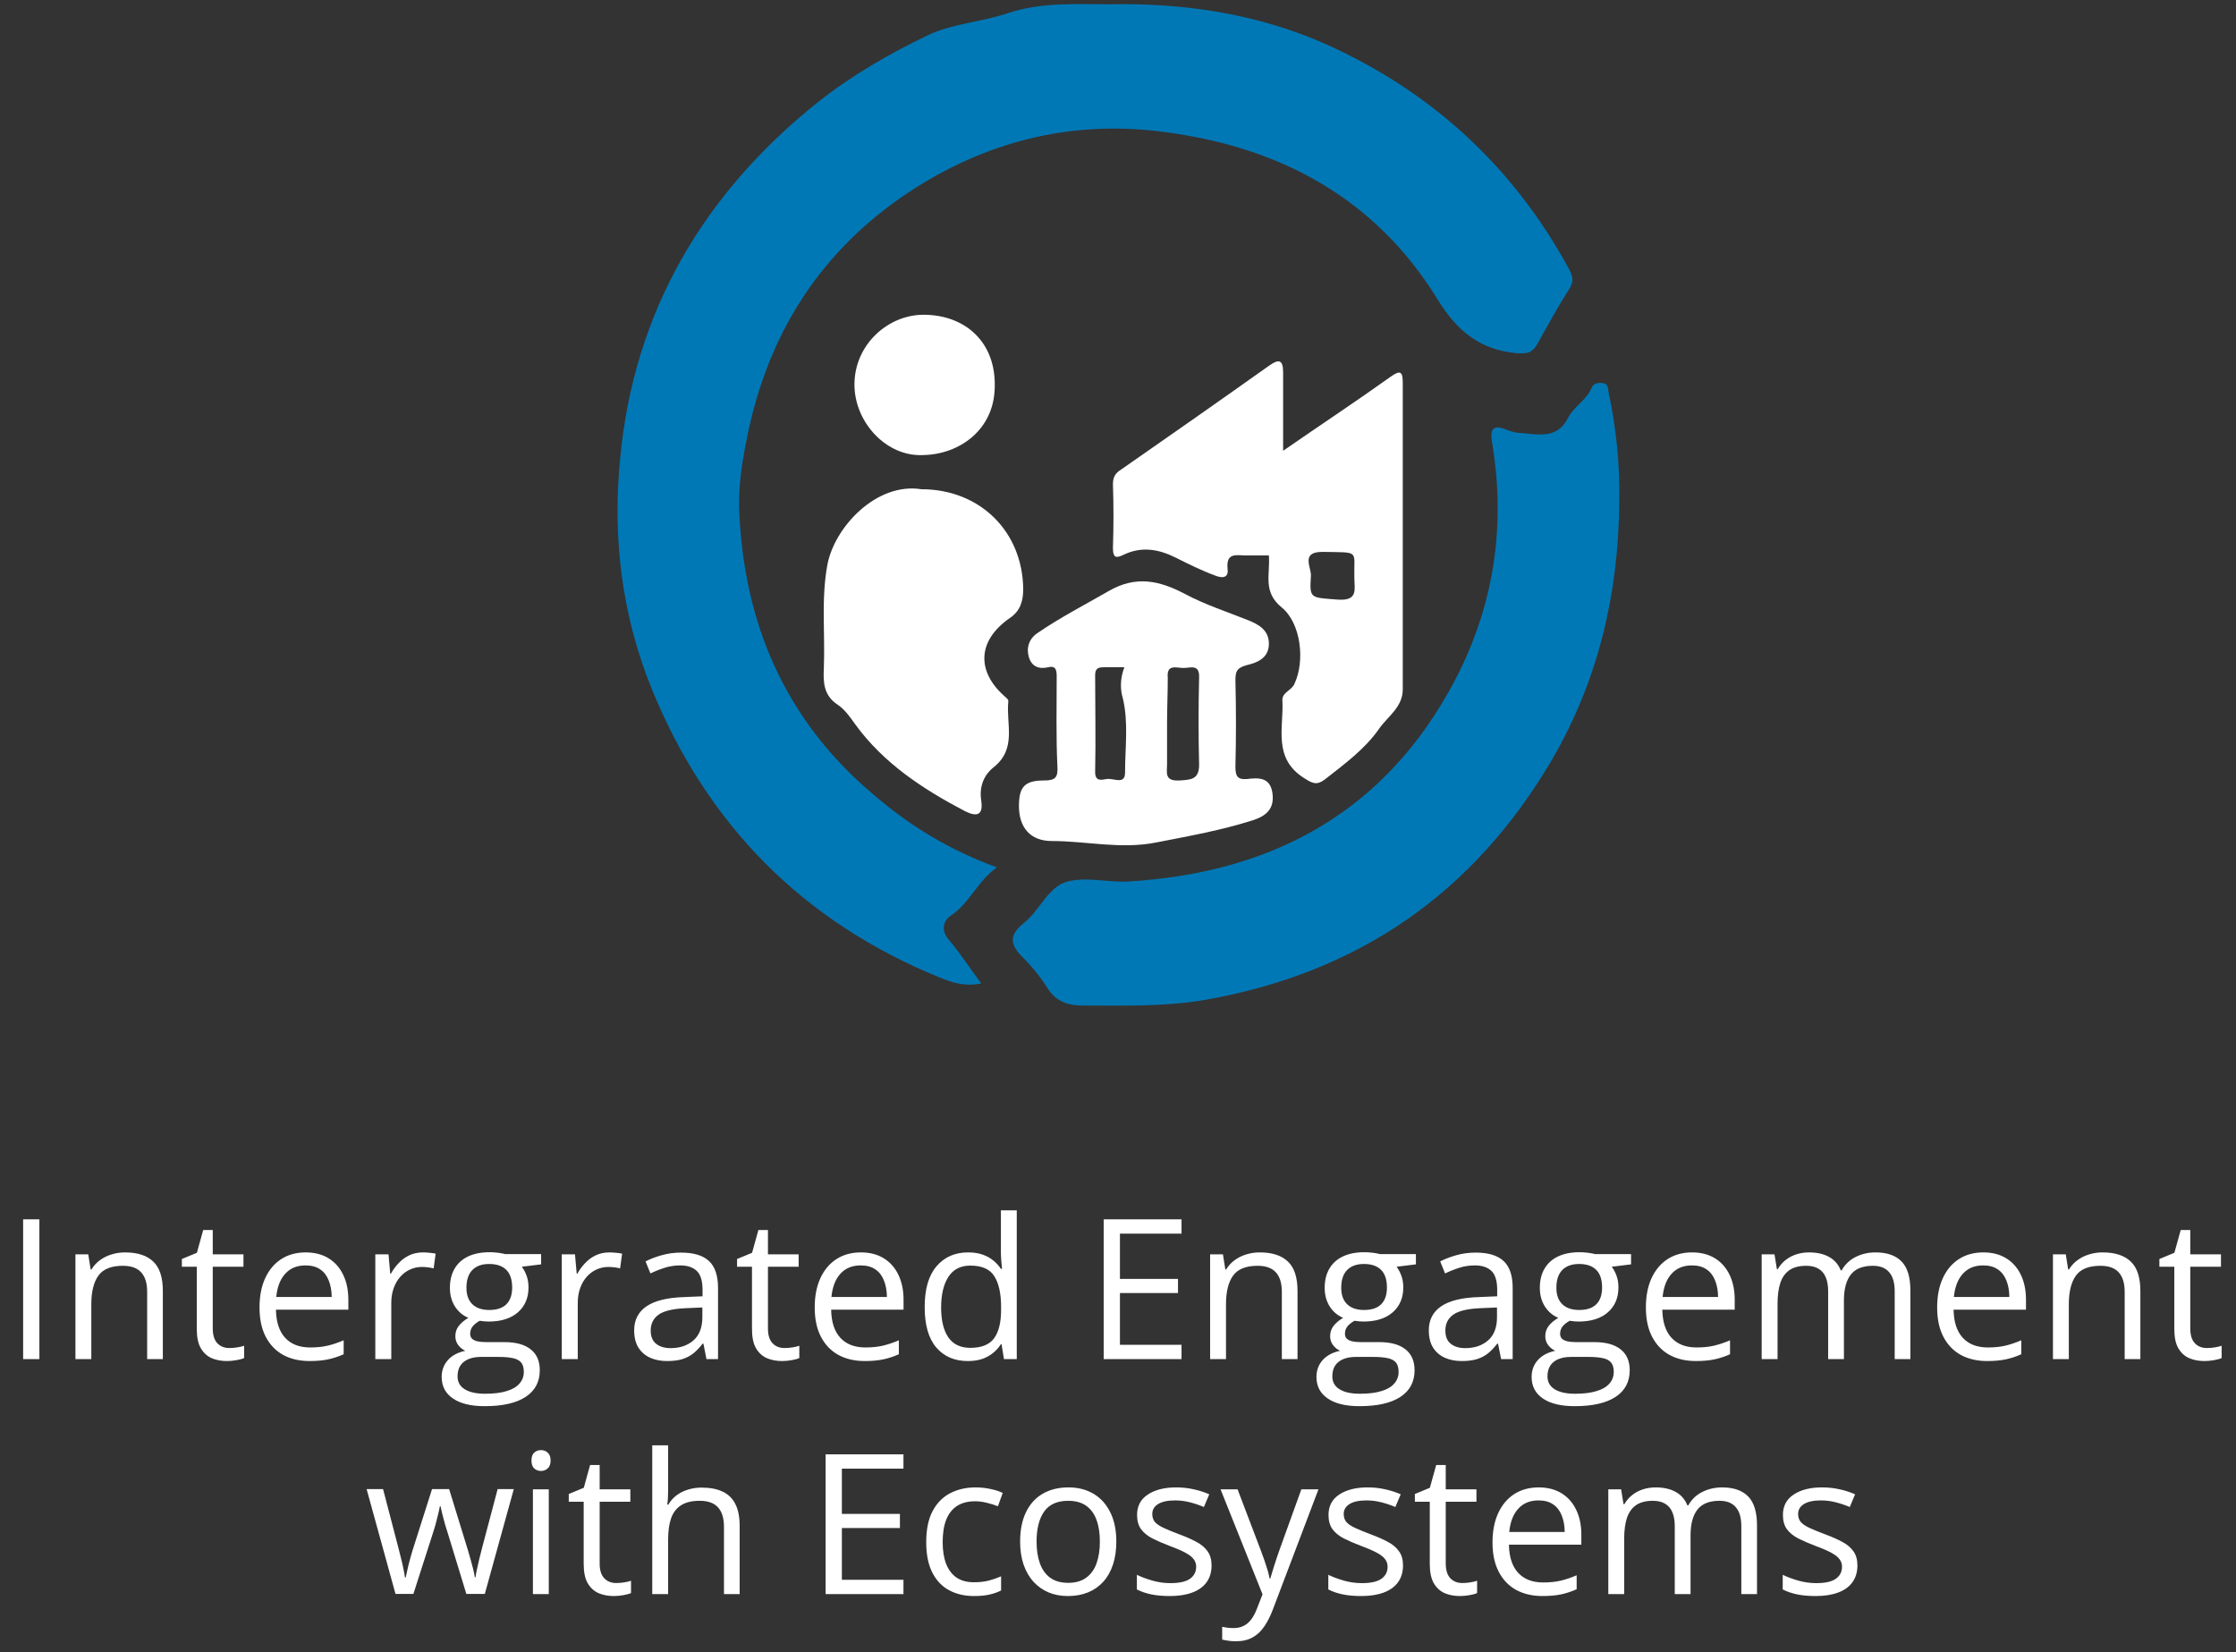
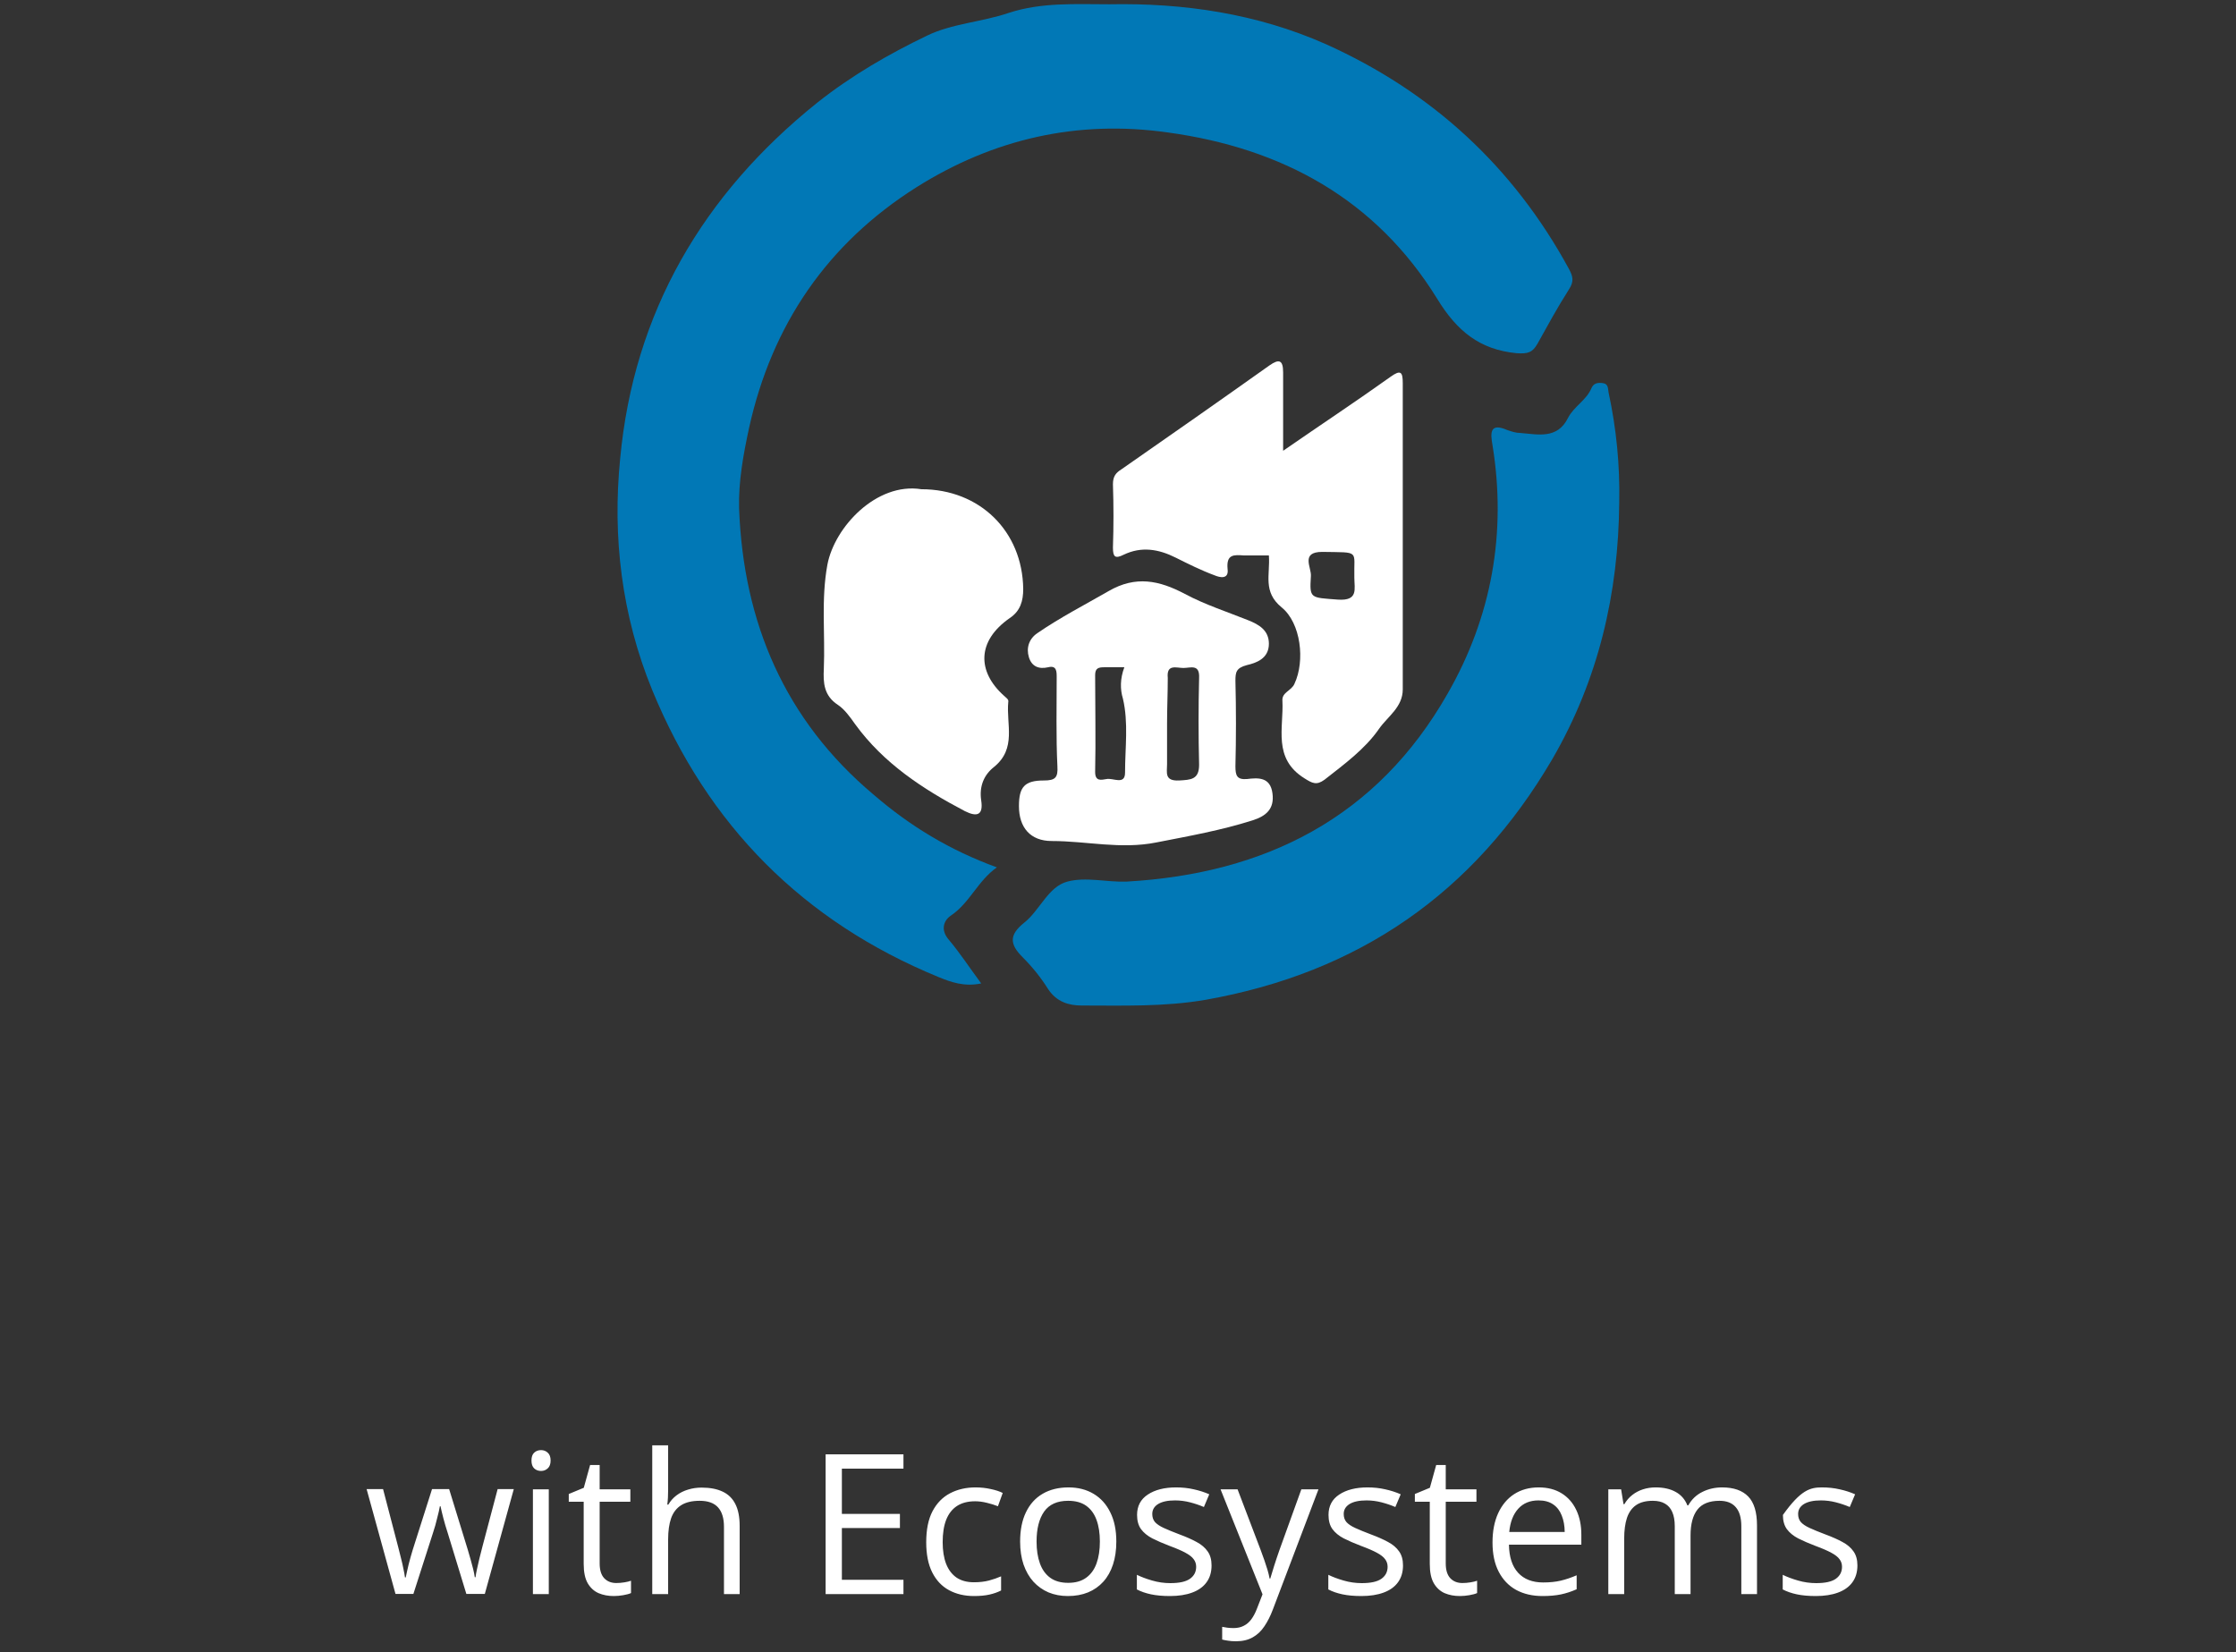
<svg xmlns="http://www.w3.org/2000/svg" width="314" height="232" viewBox="0 0 314 232" fill="none">
  <rect x="0" y="0" width="314" height="232" fill="#333333" stroke="none" />
-   <path d="M3.248 190.856V171.223H5.531V190.856H3.248ZM17.563 175.87C19.309 175.87 20.629 176.299 21.524 177.159C22.42 178.009 22.867 179.379 22.867 181.268V190.856H20.665V181.416C20.665 180.189 20.383 179.272 19.819 178.663C19.264 178.054 18.409 177.75 17.254 177.75C15.625 177.75 14.479 178.211 13.816 179.133C13.154 180.055 12.823 181.393 12.823 183.148V190.856H10.594V176.138H12.393L12.729 178.26H12.85C13.163 177.741 13.561 177.307 14.045 176.957C14.528 176.599 15.07 176.331 15.67 176.152C16.269 175.964 16.901 175.87 17.563 175.87ZM32.214 189.298C32.581 189.298 32.957 189.267 33.342 189.204C33.727 189.142 34.04 189.065 34.282 188.976V190.708C34.022 190.825 33.659 190.923 33.194 191.004C32.737 191.084 32.29 191.125 31.851 191.125C31.072 191.125 30.365 190.99 29.729 190.722C29.094 190.444 28.583 189.979 28.198 189.325C27.822 188.672 27.634 187.767 27.634 186.613V177.884H25.54V176.796L27.648 175.923L28.534 172.727H29.877V176.138H34.188V177.884H29.877V186.545C29.877 187.467 30.087 188.157 30.508 188.613C30.938 189.07 31.506 189.298 32.214 189.298ZM42.929 175.87C44.183 175.87 45.257 176.147 46.152 176.702C47.047 177.257 47.732 178.036 48.207 179.039C48.681 180.033 48.919 181.196 48.919 182.53V183.913H38.753C38.78 185.641 39.21 186.957 40.042 187.861C40.875 188.766 42.048 189.218 43.561 189.218C44.492 189.218 45.315 189.133 46.032 188.963C46.748 188.792 47.491 188.542 48.261 188.211V190.171C47.517 190.502 46.779 190.744 46.045 190.896C45.32 191.048 44.46 191.125 43.467 191.125C42.052 191.125 40.817 190.838 39.76 190.265C38.713 189.683 37.898 188.833 37.316 187.714C36.734 186.595 36.444 185.225 36.444 183.605C36.444 182.02 36.708 180.65 37.236 179.495C37.773 178.332 38.525 177.436 39.492 176.81C40.468 176.183 41.614 175.87 42.929 175.87ZM42.903 177.696C41.712 177.696 40.763 178.085 40.056 178.864C39.349 179.643 38.928 180.731 38.794 182.127H46.582C46.573 181.25 46.434 180.48 46.166 179.818C45.906 179.146 45.508 178.627 44.971 178.26C44.434 177.884 43.744 177.696 42.903 177.696ZM59.393 175.87C59.688 175.87 59.997 175.888 60.319 175.923C60.642 175.95 60.928 175.991 61.179 176.044L60.897 178.112C60.655 178.05 60.386 178 60.091 177.965C59.796 177.929 59.518 177.911 59.258 177.911C58.668 177.911 58.108 178.032 57.58 178.273C57.061 178.506 56.604 178.846 56.21 179.294C55.816 179.733 55.508 180.265 55.284 180.892C55.06 181.51 54.948 182.199 54.948 182.96V190.856H52.705V176.138H54.559L54.8 178.851H54.894C55.199 178.305 55.566 177.808 55.995 177.36C56.425 176.904 56.922 176.541 57.486 176.273C58.059 176.004 58.694 175.87 59.393 175.87ZM68.068 197.463C66.134 197.463 64.643 197.1 63.596 196.375C62.548 195.659 62.025 194.652 62.025 193.354C62.025 192.432 62.316 191.644 62.898 190.99C63.489 190.337 64.303 189.903 65.342 189.688C64.957 189.509 64.626 189.24 64.348 188.882C64.079 188.524 63.945 188.112 63.945 187.647C63.945 187.109 64.093 186.639 64.388 186.237C64.693 185.825 65.154 185.431 65.771 185.055C65.001 184.742 64.375 184.213 63.891 183.47C63.417 182.718 63.18 181.845 63.18 180.852C63.18 179.795 63.399 178.896 63.838 178.153C64.276 177.401 64.912 176.828 65.745 176.434C66.577 176.04 67.584 175.843 68.766 175.843C69.025 175.843 69.285 175.856 69.545 175.883C69.813 175.901 70.069 175.932 70.31 175.977C70.552 176.013 70.762 176.058 70.941 176.111H75.99V177.548L73.278 177.884C73.546 178.233 73.77 178.654 73.949 179.146C74.128 179.639 74.218 180.185 74.218 180.785C74.218 182.253 73.721 183.421 72.727 184.289C71.734 185.149 70.368 185.579 68.632 185.579C68.22 185.579 67.799 185.543 67.369 185.471C66.931 185.713 66.595 185.981 66.362 186.277C66.138 186.572 66.026 186.912 66.026 187.297C66.026 187.584 66.112 187.812 66.282 187.982C66.461 188.152 66.716 188.278 67.047 188.358C67.378 188.43 67.777 188.466 68.242 188.466H70.834C72.436 188.466 73.663 188.801 74.513 189.473C75.373 190.144 75.802 191.125 75.802 192.414C75.802 194.043 75.14 195.292 73.815 196.16C72.49 197.029 70.574 197.463 68.068 197.463ZM68.135 195.717C69.352 195.717 70.359 195.592 71.156 195.341C71.962 195.099 72.562 194.746 72.956 194.28C73.359 193.824 73.56 193.278 73.56 192.642C73.56 192.051 73.426 191.603 73.157 191.299C72.888 191.004 72.495 190.807 71.975 190.708C71.456 190.601 70.82 190.547 70.069 190.547H67.517C66.855 190.547 66.277 190.65 65.785 190.856C65.292 191.062 64.912 191.366 64.643 191.769C64.384 192.172 64.254 192.673 64.254 193.273C64.254 194.07 64.59 194.674 65.261 195.086C65.933 195.507 66.89 195.717 68.135 195.717ZM68.712 183.954C69.778 183.954 70.579 183.685 71.116 183.148C71.653 182.611 71.922 181.828 71.922 180.798C71.922 179.697 71.649 178.873 71.103 178.327C70.556 177.772 69.751 177.495 68.685 177.495C67.665 177.495 66.877 177.781 66.322 178.354C65.776 178.918 65.503 179.746 65.503 180.838C65.503 181.841 65.78 182.611 66.335 183.148C66.89 183.685 67.683 183.954 68.712 183.954ZM85.578 175.87C85.874 175.87 86.183 175.888 86.505 175.923C86.827 175.95 87.114 175.991 87.364 176.044L87.082 178.112C86.841 178.05 86.572 178 86.277 177.965C85.981 177.929 85.704 177.911 85.444 177.911C84.853 177.911 84.294 178.032 83.766 178.273C83.246 178.506 82.79 178.846 82.396 179.294C82.002 179.733 81.693 180.265 81.469 180.892C81.246 181.51 81.134 182.199 81.134 182.96V190.856H78.891V176.138H80.744L80.986 178.851H81.08C81.384 178.305 81.751 177.808 82.181 177.36C82.611 176.904 83.108 176.541 83.672 176.273C84.245 176.004 84.88 175.87 85.578 175.87ZM95.65 175.897C97.404 175.897 98.707 176.29 99.558 177.078C100.408 177.866 100.833 179.124 100.833 180.852V190.856H99.208L98.779 188.681H98.671C98.259 189.218 97.83 189.67 97.382 190.037C96.934 190.395 96.415 190.668 95.824 190.856C95.243 191.035 94.526 191.125 93.676 191.125C92.781 191.125 91.984 190.968 91.286 190.655C90.596 190.341 90.05 189.867 89.647 189.231C89.253 188.595 89.056 187.79 89.056 186.814C89.056 185.346 89.638 184.218 90.802 183.43C91.966 182.642 93.739 182.212 96.12 182.141L98.658 182.033V181.134C98.658 179.862 98.385 178.972 97.839 178.461C97.293 177.951 96.523 177.696 95.529 177.696C94.759 177.696 94.025 177.808 93.327 178.032C92.628 178.256 91.966 178.52 91.339 178.824L90.654 177.132C91.317 176.792 92.078 176.501 92.937 176.259C93.797 176.017 94.701 175.897 95.65 175.897ZM98.631 183.605L96.388 183.699C94.553 183.77 93.26 184.07 92.507 184.598C91.755 185.126 91.379 185.874 91.379 186.841C91.379 187.682 91.635 188.305 92.145 188.707C92.655 189.11 93.331 189.312 94.173 189.312C95.48 189.312 96.549 188.949 97.382 188.224C98.215 187.499 98.631 186.411 98.631 184.961V183.605ZM110.179 189.298C110.547 189.298 110.923 189.267 111.307 189.204C111.692 189.142 112.006 189.065 112.247 188.976V190.708C111.988 190.825 111.625 190.923 111.16 191.004C110.703 191.084 110.256 191.125 109.817 191.125C109.038 191.125 108.331 190.99 107.695 190.722C107.06 190.444 106.549 189.979 106.164 189.325C105.788 188.672 105.6 187.767 105.6 186.613V177.884H103.506V176.796L105.614 175.923L106.5 172.727H107.843V176.138H112.153V177.884H107.843V186.545C107.843 187.467 108.053 188.157 108.474 188.613C108.904 189.07 109.472 189.298 110.179 189.298ZM120.895 175.87C122.149 175.87 123.223 176.147 124.118 176.702C125.014 177.257 125.698 178.036 126.173 179.039C126.647 180.033 126.885 181.196 126.885 182.53V183.913H116.719C116.746 185.641 117.176 186.957 118.008 187.861C118.841 188.766 120.014 189.218 121.527 189.218C122.458 189.218 123.281 189.133 123.997 188.963C124.714 188.792 125.457 188.542 126.227 188.211V190.171C125.484 190.502 124.745 190.744 124.011 190.896C123.286 191.048 122.426 191.125 121.433 191.125C120.018 191.125 118.783 190.838 117.726 190.265C116.679 189.683 115.864 188.833 115.282 187.714C114.7 186.595 114.409 185.225 114.409 183.605C114.409 182.02 114.674 180.65 115.202 179.495C115.739 178.332 116.491 177.436 117.458 176.81C118.434 176.183 119.579 175.87 120.895 175.87ZM120.869 177.696C119.678 177.696 118.729 178.085 118.022 178.864C117.314 179.643 116.894 180.731 116.759 182.127H124.548C124.539 181.25 124.4 180.48 124.132 179.818C123.872 179.146 123.474 178.627 122.937 178.26C122.399 177.884 121.71 177.696 120.869 177.696ZM135.909 191.125C134.046 191.125 132.569 190.489 131.477 189.218C130.394 187.946 129.852 186.058 129.852 183.551C129.852 181.017 130.407 179.106 131.517 177.817C132.627 176.519 134.105 175.87 135.949 175.87C136.728 175.87 137.408 175.973 137.99 176.179C138.572 176.384 139.073 176.662 139.494 177.011C139.915 177.351 140.268 177.741 140.555 178.179H140.716C140.68 177.902 140.644 177.521 140.608 177.038C140.573 176.555 140.555 176.161 140.555 175.856V169.961H142.784V190.856H140.984L140.649 188.761H140.555C140.277 189.2 139.924 189.598 139.494 189.956C139.073 190.314 138.567 190.601 137.976 190.816C137.395 191.022 136.705 191.125 135.909 191.125ZM136.258 189.271C137.833 189.271 138.948 188.824 139.601 187.929C140.255 187.033 140.582 185.704 140.582 183.94V183.537C140.582 181.666 140.268 180.23 139.642 179.227C139.024 178.224 137.896 177.723 136.258 177.723C134.888 177.723 133.863 178.251 133.183 179.307C132.502 180.355 132.162 181.787 132.162 183.605C132.162 185.413 132.498 186.809 133.169 187.794C133.849 188.779 134.879 189.271 136.258 189.271ZM165.921 190.856H154.99V171.223H165.921V173.238H157.273V179.589H165.424V181.577H157.273V188.842H165.921V190.856ZM176.906 175.87C178.651 175.87 179.972 176.299 180.867 177.159C181.762 178.009 182.21 179.379 182.21 181.268V190.856H180.008V181.416C180.008 180.189 179.726 179.272 179.162 178.663C178.607 178.054 177.752 177.75 176.597 177.75C174.968 177.75 173.822 178.211 173.159 179.133C172.497 180.055 172.166 181.393 172.166 183.148V190.856H169.936V176.138H171.736L172.072 178.26H172.192C172.506 177.741 172.904 177.307 173.387 176.957C173.871 176.599 174.413 176.331 175.012 176.152C175.612 175.964 176.243 175.87 176.906 175.87ZM190.912 197.463C188.978 197.463 187.487 197.1 186.44 196.375C185.393 195.659 184.869 194.652 184.869 193.354C184.869 192.432 185.16 191.644 185.742 190.99C186.333 190.337 187.147 189.903 188.186 189.688C187.801 189.509 187.47 189.24 187.192 188.882C186.923 188.524 186.789 188.112 186.789 187.647C186.789 187.109 186.937 186.639 187.232 186.237C187.537 185.825 187.998 185.431 188.615 185.055C187.846 184.742 187.219 184.213 186.735 183.47C186.261 182.718 186.024 181.845 186.024 180.852C186.024 179.795 186.243 178.896 186.682 178.153C187.12 177.401 187.756 176.828 188.589 176.434C189.421 176.04 190.428 175.843 191.61 175.843C191.87 175.843 192.129 175.856 192.389 175.883C192.657 175.901 192.913 175.932 193.154 175.977C193.396 176.013 193.606 176.058 193.785 176.111H198.835V177.548L196.122 177.884C196.391 178.233 196.614 178.654 196.793 179.146C196.972 179.639 197.062 180.185 197.062 180.785C197.062 182.253 196.565 183.421 195.571 184.289C194.578 185.149 193.212 185.579 191.476 185.579C191.064 185.579 190.643 185.543 190.213 185.471C189.775 185.713 189.439 185.981 189.206 186.277C188.982 186.572 188.871 186.912 188.871 187.297C188.871 187.584 188.956 187.812 189.126 187.982C189.305 188.152 189.56 188.278 189.891 188.358C190.222 188.43 190.621 188.466 191.086 188.466H193.678C195.28 188.466 196.507 188.801 197.357 189.473C198.217 190.144 198.647 191.125 198.647 192.414C198.647 194.043 197.984 195.292 196.659 196.16C195.334 197.029 193.418 197.463 190.912 197.463ZM190.979 195.717C192.196 195.717 193.204 195.592 194 195.341C194.806 195.099 195.406 194.746 195.8 194.28C196.203 193.824 196.404 193.278 196.404 192.642C196.404 192.051 196.27 191.603 196.001 191.299C195.733 191.004 195.339 190.807 194.819 190.708C194.3 190.601 193.665 190.547 192.913 190.547H190.361C189.699 190.547 189.121 190.65 188.629 190.856C188.136 191.062 187.756 191.366 187.487 191.769C187.228 192.172 187.098 192.673 187.098 193.273C187.098 194.07 187.434 194.674 188.105 195.086C188.777 195.507 189.734 195.717 190.979 195.717ZM191.556 183.954C192.622 183.954 193.423 183.685 193.96 183.148C194.497 182.611 194.766 181.828 194.766 180.798C194.766 179.697 194.493 178.873 193.947 178.327C193.4 177.772 192.595 177.495 191.529 177.495C190.509 177.495 189.721 177.781 189.166 178.354C188.62 178.918 188.347 179.746 188.347 180.838C188.347 181.841 188.624 182.611 189.179 183.148C189.734 183.685 190.527 183.954 191.556 183.954ZM207.241 175.897C208.995 175.897 210.298 176.29 211.148 177.078C211.999 177.866 212.424 179.124 212.424 180.852V190.856H210.799L210.37 188.681H210.262C209.85 189.218 209.421 189.67 208.973 190.037C208.525 190.395 208.006 190.668 207.415 190.856C206.833 191.035 206.117 191.125 205.267 191.125C204.372 191.125 203.575 190.968 202.877 190.655C202.187 190.341 201.641 189.867 201.238 189.231C200.844 188.595 200.647 187.79 200.647 186.814C200.647 185.346 201.229 184.218 202.393 183.43C203.557 182.642 205.329 182.212 207.711 182.141L210.249 182.033V181.134C210.249 179.862 209.976 178.972 209.43 178.461C208.884 177.951 208.114 177.696 207.12 177.696C206.35 177.696 205.616 177.808 204.918 178.032C204.219 178.256 203.557 178.52 202.93 178.824L202.245 177.132C202.908 176.792 203.669 176.501 204.528 176.259C205.388 176.017 206.292 175.897 207.241 175.897ZM210.222 183.605L207.979 183.699C206.144 183.77 204.851 184.07 204.099 184.598C203.347 185.126 202.971 185.874 202.971 186.841C202.971 187.682 203.226 188.305 203.736 188.707C204.246 189.11 204.922 189.312 205.764 189.312C207.071 189.312 208.14 188.949 208.973 188.224C209.806 187.499 210.222 186.411 210.222 184.961V183.605ZM221.126 197.463C219.192 197.463 217.702 197.1 216.654 196.375C215.607 195.659 215.083 194.652 215.083 193.354C215.083 192.432 215.374 191.644 215.956 190.99C216.547 190.337 217.361 189.903 218.4 189.688C218.015 189.509 217.684 189.24 217.406 188.882C217.138 188.524 217.003 188.112 217.003 187.647C217.003 187.109 217.151 186.639 217.446 186.237C217.751 185.825 218.212 185.431 218.83 185.055C218.06 184.742 217.433 184.213 216.95 183.47C216.475 182.718 216.238 181.845 216.238 180.852C216.238 179.795 216.457 178.896 216.896 178.153C217.335 177.401 217.97 176.828 218.803 176.434C219.635 176.04 220.642 175.843 221.824 175.843C222.084 175.843 222.343 175.856 222.603 175.883C222.872 175.901 223.127 175.932 223.368 175.977C223.61 176.013 223.821 176.058 224 176.111H229.049V177.548L226.336 177.884C226.605 178.233 226.829 178.654 227.008 179.146C227.187 179.639 227.276 180.185 227.276 180.785C227.276 182.253 226.779 183.421 225.786 184.289C224.792 185.149 223.427 185.579 221.69 185.579C221.278 185.579 220.857 185.543 220.428 185.471C219.989 185.713 219.653 185.981 219.42 186.277C219.197 186.572 219.085 186.912 219.085 187.297C219.085 187.584 219.17 187.812 219.34 187.982C219.519 188.152 219.774 188.278 220.105 188.358C220.437 188.43 220.835 188.466 221.3 188.466H223.892C225.495 188.466 226.721 188.801 227.572 189.473C228.431 190.144 228.861 191.125 228.861 192.414C228.861 194.043 228.198 195.292 226.873 196.16C225.548 197.029 223.633 197.463 221.126 197.463ZM221.193 195.717C222.411 195.717 223.418 195.592 224.214 195.341C225.02 195.099 225.62 194.746 226.014 194.28C226.417 193.824 226.618 193.278 226.618 192.642C226.618 192.051 226.484 191.603 226.215 191.299C225.947 191.004 225.553 190.807 225.034 190.708C224.514 190.601 223.879 190.547 223.127 190.547H220.575C219.913 190.547 219.335 190.65 218.843 190.856C218.351 191.062 217.97 191.366 217.702 191.769C217.442 192.172 217.312 192.673 217.312 193.273C217.312 194.07 217.648 194.674 218.319 195.086C218.991 195.507 219.949 195.717 221.193 195.717ZM221.77 183.954C222.836 183.954 223.637 183.685 224.174 183.148C224.711 182.611 224.98 181.828 224.98 180.798C224.98 179.697 224.707 178.873 224.161 178.327C223.615 177.772 222.809 177.495 221.744 177.495C220.723 177.495 219.935 177.781 219.38 178.354C218.834 178.918 218.561 179.746 218.561 180.838C218.561 181.841 218.839 182.611 219.394 183.148C219.949 183.685 220.741 183.954 221.77 183.954ZM237.616 175.87C238.869 175.87 239.944 176.147 240.839 176.702C241.734 177.257 242.419 178.036 242.893 179.039C243.368 180.033 243.605 181.196 243.605 182.53V183.913H233.44C233.467 185.641 233.896 186.957 234.729 187.861C235.562 188.766 236.734 189.218 238.247 189.218C239.178 189.218 240.002 189.133 240.718 188.963C241.434 188.792 242.177 188.542 242.947 188.211V190.171C242.204 190.502 241.466 190.744 240.731 190.896C240.006 191.048 239.147 191.125 238.153 191.125C236.739 191.125 235.503 190.838 234.447 190.265C233.4 189.683 232.585 188.833 232.003 187.714C231.421 186.595 231.13 185.225 231.13 183.605C231.13 182.02 231.394 180.65 231.922 179.495C232.46 178.332 233.212 177.436 234.178 176.81C235.154 176.183 236.3 175.87 237.616 175.87ZM237.589 177.696C236.399 177.696 235.45 178.085 234.742 178.864C234.035 179.643 233.614 180.731 233.48 182.127H241.269C241.26 181.25 241.121 180.48 240.852 179.818C240.593 179.146 240.194 178.627 239.657 178.26C239.12 177.884 238.431 177.696 237.589 177.696ZM263.372 175.87C264.992 175.87 266.214 176.295 267.038 177.145C267.862 177.987 268.273 179.343 268.273 181.214V190.856H266.071V181.322C266.071 180.131 265.811 179.24 265.292 178.649C264.782 178.05 264.021 177.75 263.009 177.75C261.586 177.75 260.552 178.162 259.907 178.985C259.263 179.809 258.941 181.022 258.941 182.624V190.856H256.725V181.322C256.725 180.525 256.608 179.862 256.376 179.334C256.152 178.806 255.812 178.412 255.355 178.153C254.908 177.884 254.339 177.75 253.65 177.75C252.674 177.75 251.891 177.951 251.3 178.354C250.709 178.757 250.279 179.357 250.011 180.153C249.751 180.941 249.621 181.913 249.621 183.067V190.856H247.392V176.138H249.191L249.527 178.22H249.648C249.943 177.709 250.315 177.28 250.763 176.931C251.21 176.581 251.712 176.317 252.267 176.138C252.822 175.959 253.412 175.87 254.039 175.87C255.158 175.87 256.094 176.08 256.846 176.501C257.607 176.913 258.157 177.544 258.497 178.394H258.618C259.102 177.544 259.764 176.913 260.606 176.501C261.447 176.08 262.369 175.87 263.372 175.87ZM278.519 175.87C279.773 175.87 280.847 176.147 281.742 176.702C282.637 177.257 283.322 178.036 283.797 179.039C284.271 180.033 284.508 181.196 284.508 182.53V183.913H274.343C274.37 185.641 274.8 186.957 275.632 187.861C276.465 188.766 277.638 189.218 279.15 189.218C280.082 189.218 280.905 189.133 281.621 188.963C282.338 188.792 283.081 188.542 283.85 188.211V190.171C283.107 190.502 282.369 190.744 281.635 190.896C280.91 191.048 280.05 191.125 279.056 191.125C277.642 191.125 276.407 190.838 275.35 190.265C274.303 189.683 273.488 188.833 272.906 187.714C272.324 186.595 272.033 185.225 272.033 183.605C272.033 182.02 272.297 180.65 272.826 179.495C273.363 178.332 274.115 177.436 275.082 176.81C276.057 176.183 277.203 175.87 278.519 175.87ZM278.492 177.696C277.302 177.696 276.353 178.085 275.646 178.864C274.938 179.643 274.518 180.731 274.383 182.127H282.172C282.163 181.25 282.024 180.48 281.756 179.818C281.496 179.146 281.098 178.627 280.56 178.26C280.023 177.884 279.334 177.696 278.492 177.696ZM295.265 175.87C297.01 175.87 298.331 176.299 299.226 177.159C300.121 178.009 300.569 179.379 300.569 181.268V190.856H298.367V181.416C298.367 180.189 298.085 179.272 297.521 178.663C296.966 178.054 296.111 177.75 294.956 177.75C293.327 177.75 292.181 178.211 291.518 179.133C290.856 180.055 290.524 181.393 290.524 183.148V190.856H288.295V176.138H290.095L290.43 178.26H290.551C290.865 177.741 291.263 177.307 291.746 176.957C292.23 176.599 292.771 176.331 293.371 176.152C293.971 175.964 294.602 175.87 295.265 175.87ZM309.915 189.298C310.282 189.298 310.658 189.267 311.043 189.204C311.428 189.142 311.741 189.065 311.983 188.976V190.708C311.724 190.825 311.361 190.923 310.895 191.004C310.439 191.084 309.991 191.125 309.553 191.125C308.774 191.125 308.067 190.99 307.431 190.722C306.795 190.444 306.285 189.979 305.9 189.325C305.524 188.672 305.336 187.767 305.336 186.613V177.884H303.241V176.796L305.35 175.923L306.236 172.727H307.579V176.138H311.889V177.884H307.579V186.545C307.579 187.467 307.789 188.157 308.21 188.613C308.639 189.07 309.208 189.298 309.915 189.298Z" fill="white" />
-   <path d="M65.49 223.829L62.872 215.262C62.755 214.895 62.644 214.537 62.536 214.187C62.438 213.829 62.344 213.489 62.254 213.167C62.173 212.836 62.097 212.531 62.026 212.254C61.963 211.967 61.909 211.721 61.865 211.515H61.771C61.735 211.721 61.686 211.967 61.623 212.254C61.56 212.531 61.484 212.836 61.395 213.167C61.314 213.498 61.224 213.847 61.126 214.214C61.028 214.572 60.916 214.935 60.79 215.302L58.051 223.829H55.54L51.484 209.111H53.794L55.916 217.236C56.059 217.773 56.193 218.306 56.319 218.834C56.453 219.353 56.565 219.845 56.654 220.311C56.753 220.767 56.825 221.166 56.869 221.506H56.977C57.03 221.282 57.089 221.014 57.151 220.7C57.223 220.387 57.299 220.056 57.38 219.707C57.469 219.348 57.563 218.995 57.661 218.646C57.76 218.288 57.858 217.952 57.957 217.639L60.669 209.111H63.073L65.692 217.625C65.826 218.055 65.956 218.502 66.081 218.968C66.216 219.433 66.336 219.886 66.444 220.324C66.551 220.754 66.627 221.139 66.672 221.479H66.779C66.815 221.175 66.882 220.799 66.981 220.351C67.079 219.903 67.191 219.411 67.317 218.874C67.451 218.337 67.59 217.791 67.733 217.236L69.882 209.111H72.151L68.082 223.829H65.49ZM77.066 209.138V223.856H74.837V209.138H77.066ZM75.978 203.633C76.345 203.633 76.658 203.753 76.918 203.995C77.187 204.228 77.321 204.595 77.321 205.096C77.321 205.589 77.187 205.956 76.918 206.197C76.658 206.439 76.345 206.56 75.978 206.56C75.593 206.56 75.271 206.439 75.011 206.197C74.76 205.956 74.635 205.589 74.635 205.096C74.635 204.595 74.76 204.228 75.011 203.995C75.271 203.753 75.593 203.633 75.978 203.633ZM86.546 222.298C86.913 222.298 87.289 222.267 87.674 222.204C88.059 222.142 88.373 222.065 88.614 221.976V223.708C88.355 223.825 87.992 223.923 87.526 224.004C87.07 224.084 86.622 224.125 86.184 224.125C85.405 224.125 84.698 223.99 84.062 223.722C83.426 223.444 82.916 222.979 82.531 222.325C82.155 221.672 81.967 220.767 81.967 219.613V210.884H79.872V209.796L81.981 208.923L82.867 205.727H84.21V209.138H88.52V210.884H84.21V219.545C84.21 220.467 84.42 221.157 84.841 221.613C85.27 222.07 85.839 222.298 86.546 222.298ZM93.825 202.961V209.205C93.825 209.564 93.816 209.926 93.798 210.293C93.78 210.651 93.748 210.982 93.704 211.287H93.851C94.156 210.768 94.541 210.333 95.006 209.984C95.481 209.626 96.018 209.358 96.618 209.179C97.217 208.991 97.853 208.897 98.525 208.897C99.706 208.897 100.691 209.085 101.479 209.461C102.276 209.837 102.871 210.418 103.265 211.206C103.668 211.994 103.869 213.015 103.869 214.268V223.856H101.667V214.416C101.667 213.189 101.385 212.272 100.821 211.663C100.266 211.054 99.411 210.75 98.256 210.75C97.164 210.75 96.291 210.96 95.637 211.381C94.993 211.793 94.527 212.401 94.241 213.207C93.963 214.013 93.825 214.998 93.825 216.161V223.856H91.595V202.961H93.825ZM126.872 223.856H115.941V204.223H126.872V206.238H118.224V212.589H126.375V214.577H118.224V221.842H126.872V223.856ZM136.782 224.125C135.457 224.125 134.289 223.851 133.277 223.305C132.266 222.759 131.478 221.927 130.914 220.808C130.35 219.689 130.068 218.279 130.068 216.578C130.068 214.796 130.363 213.341 130.954 212.213C131.554 211.076 132.378 210.235 133.425 209.689C134.473 209.143 135.663 208.87 136.997 208.87C137.731 208.87 138.439 208.946 139.119 209.098C139.808 209.241 140.372 209.425 140.811 209.649L140.139 211.515C139.692 211.336 139.173 211.175 138.582 211.032C138 210.888 137.454 210.817 136.943 210.817C135.923 210.817 135.072 211.036 134.392 211.475C133.721 211.914 133.215 212.558 132.875 213.409C132.543 214.259 132.378 215.306 132.378 216.551C132.378 217.742 132.539 218.758 132.861 219.599C133.192 220.441 133.68 221.085 134.325 221.533C134.978 221.971 135.793 222.191 136.769 222.191C137.548 222.191 138.251 222.11 138.877 221.949C139.504 221.779 140.072 221.582 140.583 221.358V223.346C140.09 223.596 139.54 223.789 138.931 223.923C138.331 224.057 137.615 224.125 136.782 224.125ZM156.764 216.47C156.764 217.679 156.607 218.758 156.294 219.707C155.981 220.655 155.529 221.457 154.938 222.11C154.347 222.764 153.631 223.265 152.789 223.614C151.957 223.954 151.012 224.125 149.956 224.125C148.971 224.125 148.067 223.954 147.243 223.614C146.428 223.265 145.721 222.764 145.121 222.11C144.531 221.457 144.07 220.655 143.738 219.707C143.416 218.758 143.255 217.679 143.255 216.47C143.255 214.859 143.528 213.489 144.074 212.361C144.62 211.224 145.399 210.36 146.411 209.769C147.431 209.17 148.644 208.87 150.05 208.87C151.393 208.87 152.565 209.17 153.568 209.769C154.58 210.369 155.363 211.238 155.918 212.375C156.482 213.503 156.764 214.868 156.764 216.47ZM145.565 216.47C145.565 217.652 145.721 218.677 146.035 219.545C146.348 220.414 146.831 221.085 147.485 221.56C148.138 222.034 148.98 222.271 150.009 222.271C151.03 222.271 151.867 222.034 152.521 221.56C153.183 221.085 153.671 220.414 153.984 219.545C154.298 218.677 154.454 217.652 154.454 216.47C154.454 215.298 154.298 214.286 153.984 213.435C153.671 212.576 153.187 211.914 152.534 211.448C151.88 210.982 151.034 210.75 149.996 210.75C148.465 210.75 147.342 211.256 146.625 212.267C145.918 213.279 145.565 214.68 145.565 216.47ZM170.139 219.827C170.139 220.767 169.902 221.56 169.427 222.204C168.962 222.84 168.29 223.319 167.413 223.641C166.544 223.963 165.506 224.125 164.297 224.125C163.268 224.125 162.377 224.044 161.625 223.883C160.873 223.722 160.215 223.493 159.651 223.198V221.143C160.251 221.439 160.967 221.707 161.8 221.949C162.632 222.191 163.483 222.312 164.351 222.312C165.622 222.312 166.544 222.106 167.117 221.694C167.69 221.282 167.977 220.723 167.977 220.015C167.977 219.613 167.86 219.259 167.628 218.955C167.404 218.641 167.023 218.341 166.486 218.055C165.949 217.759 165.206 217.437 164.257 217.088C163.317 216.73 162.502 216.376 161.813 216.027C161.133 215.669 160.605 215.235 160.229 214.725C159.861 214.214 159.678 213.552 159.678 212.737C159.678 211.493 160.179 210.539 161.182 209.877C162.194 209.205 163.519 208.87 165.157 208.87C166.043 208.87 166.871 208.959 167.641 209.138C168.42 209.308 169.145 209.541 169.816 209.837L169.064 211.623C168.456 211.363 167.807 211.144 167.117 210.965C166.428 210.786 165.725 210.696 165.009 210.696C163.98 210.696 163.187 210.866 162.632 211.206C162.086 211.546 161.813 212.012 161.813 212.603C161.813 213.059 161.938 213.435 162.189 213.731C162.449 214.026 162.861 214.304 163.425 214.563C163.988 214.823 164.732 215.127 165.654 215.477C166.576 215.817 167.372 216.17 168.044 216.537C168.715 216.896 169.23 217.334 169.588 217.853C169.955 218.364 170.139 219.022 170.139 219.827ZM171.401 209.138H173.791L177.041 217.679C177.229 218.18 177.404 218.664 177.565 219.129C177.726 219.586 177.869 220.024 177.994 220.445C178.12 220.866 178.218 221.273 178.29 221.667H178.384C178.509 221.219 178.688 220.633 178.921 219.908C179.154 219.174 179.404 218.426 179.673 217.665L182.748 209.138H185.152L178.746 226.018C178.406 226.922 178.008 227.71 177.551 228.381C177.104 229.053 176.558 229.568 175.913 229.926C175.268 230.293 174.49 230.476 173.576 230.476C173.156 230.476 172.784 230.449 172.462 230.396C172.14 230.351 171.862 230.297 171.629 230.235V228.449C171.826 228.493 172.064 228.534 172.341 228.569C172.628 228.605 172.923 228.623 173.227 228.623C173.782 228.623 174.261 228.516 174.664 228.301C175.076 228.095 175.43 227.791 175.725 227.388C176.02 226.985 176.276 226.506 176.49 225.951L177.296 223.883L171.401 209.138ZM197.023 219.827C197.023 220.767 196.785 221.56 196.311 222.204C195.845 222.84 195.174 223.319 194.297 223.641C193.428 223.963 192.39 224.125 191.181 224.125C190.152 224.125 189.261 224.044 188.509 223.883C187.757 223.722 187.099 223.493 186.535 223.198V221.143C187.135 221.439 187.851 221.707 188.684 221.949C189.516 222.191 190.367 222.312 191.235 222.312C192.506 222.312 193.428 222.106 194.001 221.694C194.574 221.282 194.861 220.723 194.861 220.015C194.861 219.613 194.744 219.259 194.512 218.955C194.288 218.641 193.907 218.341 193.37 218.055C192.833 217.759 192.09 217.437 191.141 217.088C190.201 216.73 189.386 216.376 188.697 216.027C188.017 215.669 187.488 215.235 187.112 214.725C186.745 214.214 186.562 213.552 186.562 212.737C186.562 211.493 187.063 210.539 188.066 209.877C189.077 209.205 190.402 208.87 192.041 208.87C192.927 208.87 193.755 208.959 194.525 209.138C195.304 209.308 196.029 209.541 196.7 209.837L195.948 211.623C195.34 211.363 194.691 211.144 194.001 210.965C193.312 210.786 192.609 210.696 191.893 210.696C190.863 210.696 190.071 210.866 189.516 211.206C188.97 211.546 188.697 212.012 188.697 212.603C188.697 213.059 188.822 213.435 189.073 213.731C189.333 214.026 189.744 214.304 190.308 214.563C190.872 214.823 191.615 215.127 192.538 215.477C193.46 215.817 194.256 216.17 194.928 216.537C195.599 216.896 196.114 217.334 196.472 217.853C196.839 218.364 197.023 219.022 197.023 219.827ZM205.362 222.298C205.729 222.298 206.105 222.267 206.49 222.204C206.875 222.142 207.188 222.065 207.43 221.976V223.708C207.17 223.825 206.808 223.923 206.342 224.004C205.885 224.084 205.438 224.125 204.999 224.125C204.22 224.125 203.513 223.99 202.877 223.722C202.242 223.444 201.732 222.979 201.347 222.325C200.971 221.672 200.783 220.767 200.783 219.613V210.884H198.688V209.796L200.796 208.923L201.682 205.727H203.025V209.138H207.336V210.884H203.025V219.545C203.025 220.467 203.236 221.157 203.656 221.613C204.086 222.07 204.655 222.298 205.362 222.298ZM216.078 208.87C217.331 208.87 218.405 209.147 219.301 209.702C220.196 210.257 220.881 211.036 221.355 212.039C221.83 213.033 222.067 214.196 222.067 215.53V216.913H211.901C211.928 218.641 212.358 219.957 213.191 220.861C214.023 221.766 215.196 222.218 216.709 222.218C217.64 222.218 218.464 222.133 219.18 221.963C219.896 221.792 220.639 221.542 221.409 221.211V223.171C220.666 223.502 219.927 223.744 219.193 223.896C218.468 224.048 217.609 224.125 216.615 224.125C215.2 224.125 213.965 223.838 212.909 223.265C211.861 222.683 211.047 221.833 210.465 220.714C209.883 219.595 209.592 218.225 209.592 216.605C209.592 215.02 209.856 213.65 210.384 212.495C210.921 211.332 211.673 210.436 212.64 209.81C213.616 209.183 214.762 208.87 216.078 208.87ZM216.051 210.696C214.86 210.696 213.911 211.085 213.204 211.864C212.497 212.643 212.076 213.731 211.942 215.127H219.73C219.721 214.25 219.583 213.48 219.314 212.818C219.054 212.146 218.656 211.627 218.119 211.26C217.582 210.884 216.892 210.696 216.051 210.696ZM241.834 208.87C243.454 208.87 244.676 209.295 245.5 210.145C246.323 210.987 246.735 212.343 246.735 214.214V223.856H244.533V214.322C244.533 213.131 244.273 212.24 243.754 211.649C243.244 211.05 242.483 210.75 241.471 210.75C240.048 210.75 239.014 211.162 238.369 211.985C237.724 212.809 237.402 214.022 237.402 215.624V223.856H235.186V214.322C235.186 213.525 235.07 212.862 234.837 212.334C234.614 211.806 234.273 211.412 233.817 211.153C233.369 210.884 232.801 210.75 232.111 210.75C231.136 210.75 230.352 210.951 229.761 211.354C229.171 211.757 228.741 212.357 228.472 213.153C228.213 213.941 228.083 214.913 228.083 216.067V223.856H225.854V209.138H227.653L227.989 211.22H228.11C228.405 210.709 228.777 210.28 229.224 209.931C229.672 209.581 230.173 209.317 230.728 209.138C231.283 208.959 231.874 208.87 232.501 208.87C233.62 208.87 234.555 209.08 235.307 209.501C236.068 209.913 236.619 210.544 236.959 211.394H237.08C237.563 210.544 238.226 209.913 239.067 209.501C239.909 209.08 240.831 208.87 241.834 208.87ZM260.835 219.827C260.835 220.767 260.598 221.56 260.123 222.204C259.658 222.84 258.986 223.319 258.109 223.641C257.241 223.963 256.202 224.125 254.994 224.125C253.964 224.125 253.073 224.044 252.321 223.883C251.569 223.722 250.911 223.493 250.347 223.198V221.143C250.947 221.439 251.663 221.707 252.496 221.949C253.328 222.191 254.179 222.312 255.047 222.312C256.319 222.312 257.241 222.106 257.814 221.694C258.386 221.282 258.673 220.723 258.673 220.015C258.673 219.613 258.557 219.259 258.324 218.955C258.1 218.641 257.72 218.341 257.182 218.055C256.645 217.759 255.902 217.437 254.953 217.088C254.013 216.73 253.199 216.376 252.509 216.027C251.829 215.669 251.301 215.235 250.925 214.725C250.558 214.214 250.374 213.552 250.374 212.737C250.374 211.493 250.875 210.539 251.878 209.877C252.89 209.205 254.215 208.87 255.853 208.87C256.739 208.87 257.567 208.959 258.337 209.138C259.116 209.308 259.841 209.541 260.513 209.837L259.761 211.623C259.152 211.363 258.503 211.144 257.814 210.965C257.124 210.786 256.421 210.696 255.705 210.696C254.676 210.696 253.883 210.866 253.328 211.206C252.782 211.546 252.509 212.012 252.509 212.603C252.509 213.059 252.635 213.435 252.885 213.731C253.145 214.026 253.557 214.304 254.121 214.563C254.685 214.823 255.428 215.127 256.35 215.477C257.272 215.817 258.069 216.17 258.74 216.537C259.412 216.896 259.926 217.334 260.284 217.853C260.651 218.364 260.835 219.022 260.835 219.827Z" fill="white" />
+   <path d="M65.49 223.829L62.872 215.262C62.755 214.895 62.644 214.537 62.536 214.187C62.438 213.829 62.344 213.489 62.254 213.167C62.173 212.836 62.097 212.531 62.026 212.254C61.963 211.967 61.909 211.721 61.865 211.515H61.771C61.735 211.721 61.686 211.967 61.623 212.254C61.56 212.531 61.484 212.836 61.395 213.167C61.314 213.498 61.224 213.847 61.126 214.214C61.028 214.572 60.916 214.935 60.79 215.302L58.051 223.829H55.54L51.484 209.111H53.794L55.916 217.236C56.059 217.773 56.193 218.306 56.319 218.834C56.453 219.353 56.565 219.845 56.654 220.311C56.753 220.767 56.825 221.166 56.869 221.506H56.977C57.03 221.282 57.089 221.014 57.151 220.7C57.223 220.387 57.299 220.056 57.38 219.707C57.469 219.348 57.563 218.995 57.661 218.646C57.76 218.288 57.858 217.952 57.957 217.639L60.669 209.111H63.073L65.692 217.625C65.826 218.055 65.956 218.502 66.081 218.968C66.216 219.433 66.336 219.886 66.444 220.324C66.551 220.754 66.627 221.139 66.672 221.479H66.779C66.815 221.175 66.882 220.799 66.981 220.351C67.079 219.903 67.191 219.411 67.317 218.874C67.451 218.337 67.59 217.791 67.733 217.236L69.882 209.111H72.151L68.082 223.829H65.49ZM77.066 209.138V223.856H74.837V209.138H77.066ZM75.978 203.633C76.345 203.633 76.658 203.753 76.918 203.995C77.187 204.228 77.321 204.595 77.321 205.096C77.321 205.589 77.187 205.956 76.918 206.197C76.658 206.439 76.345 206.56 75.978 206.56C75.593 206.56 75.271 206.439 75.011 206.197C74.76 205.956 74.635 205.589 74.635 205.096C74.635 204.595 74.76 204.228 75.011 203.995C75.271 203.753 75.593 203.633 75.978 203.633ZM86.546 222.298C86.913 222.298 87.289 222.267 87.674 222.204C88.059 222.142 88.373 222.065 88.614 221.976V223.708C88.355 223.825 87.992 223.923 87.526 224.004C87.07 224.084 86.622 224.125 86.184 224.125C85.405 224.125 84.698 223.99 84.062 223.722C83.426 223.444 82.916 222.979 82.531 222.325C82.155 221.672 81.967 220.767 81.967 219.613V210.884H79.872V209.796L81.981 208.923L82.867 205.727H84.21V209.138H88.52V210.884H84.21V219.545C84.21 220.467 84.42 221.157 84.841 221.613C85.27 222.07 85.839 222.298 86.546 222.298ZM93.825 202.961V209.205C93.825 209.564 93.816 209.926 93.798 210.293C93.78 210.651 93.748 210.982 93.704 211.287H93.851C94.156 210.768 94.541 210.333 95.006 209.984C95.481 209.626 96.018 209.358 96.618 209.179C97.217 208.991 97.853 208.897 98.525 208.897C99.706 208.897 100.691 209.085 101.479 209.461C102.276 209.837 102.871 210.418 103.265 211.206C103.668 211.994 103.869 213.015 103.869 214.268V223.856H101.667V214.416C101.667 213.189 101.385 212.272 100.821 211.663C100.266 211.054 99.411 210.75 98.256 210.75C97.164 210.75 96.291 210.96 95.637 211.381C94.993 211.793 94.527 212.401 94.241 213.207C93.963 214.013 93.825 214.998 93.825 216.161V223.856H91.595V202.961H93.825ZM126.872 223.856H115.941V204.223H126.872V206.238H118.224V212.589H126.375V214.577H118.224V221.842H126.872V223.856ZM136.782 224.125C135.457 224.125 134.289 223.851 133.277 223.305C132.266 222.759 131.478 221.927 130.914 220.808C130.35 219.689 130.068 218.279 130.068 216.578C130.068 214.796 130.363 213.341 130.954 212.213C131.554 211.076 132.378 210.235 133.425 209.689C134.473 209.143 135.663 208.87 136.997 208.87C137.731 208.87 138.439 208.946 139.119 209.098C139.808 209.241 140.372 209.425 140.811 209.649L140.139 211.515C139.692 211.336 139.173 211.175 138.582 211.032C138 210.888 137.454 210.817 136.943 210.817C135.923 210.817 135.072 211.036 134.392 211.475C133.721 211.914 133.215 212.558 132.875 213.409C132.543 214.259 132.378 215.306 132.378 216.551C132.378 217.742 132.539 218.758 132.861 219.599C133.192 220.441 133.68 221.085 134.325 221.533C134.978 221.971 135.793 222.191 136.769 222.191C137.548 222.191 138.251 222.11 138.877 221.949C139.504 221.779 140.072 221.582 140.583 221.358V223.346C140.09 223.596 139.54 223.789 138.931 223.923C138.331 224.057 137.615 224.125 136.782 224.125ZM156.764 216.47C156.764 217.679 156.607 218.758 156.294 219.707C155.981 220.655 155.529 221.457 154.938 222.11C154.347 222.764 153.631 223.265 152.789 223.614C151.957 223.954 151.012 224.125 149.956 224.125C148.971 224.125 148.067 223.954 147.243 223.614C146.428 223.265 145.721 222.764 145.121 222.11C144.531 221.457 144.07 220.655 143.738 219.707C143.416 218.758 143.255 217.679 143.255 216.47C143.255 214.859 143.528 213.489 144.074 212.361C144.62 211.224 145.399 210.36 146.411 209.769C147.431 209.17 148.644 208.87 150.05 208.87C151.393 208.87 152.565 209.17 153.568 209.769C154.58 210.369 155.363 211.238 155.918 212.375C156.482 213.503 156.764 214.868 156.764 216.47ZM145.565 216.47C145.565 217.652 145.721 218.677 146.035 219.545C146.348 220.414 146.831 221.085 147.485 221.56C148.138 222.034 148.98 222.271 150.009 222.271C151.03 222.271 151.867 222.034 152.521 221.56C153.183 221.085 153.671 220.414 153.984 219.545C154.298 218.677 154.454 217.652 154.454 216.47C154.454 215.298 154.298 214.286 153.984 213.435C153.671 212.576 153.187 211.914 152.534 211.448C151.88 210.982 151.034 210.75 149.996 210.75C148.465 210.75 147.342 211.256 146.625 212.267C145.918 213.279 145.565 214.68 145.565 216.47ZM170.139 219.827C170.139 220.767 169.902 221.56 169.427 222.204C168.962 222.84 168.29 223.319 167.413 223.641C166.544 223.963 165.506 224.125 164.297 224.125C163.268 224.125 162.377 224.044 161.625 223.883C160.873 223.722 160.215 223.493 159.651 223.198V221.143C160.251 221.439 160.967 221.707 161.8 221.949C162.632 222.191 163.483 222.312 164.351 222.312C165.622 222.312 166.544 222.106 167.117 221.694C167.69 221.282 167.977 220.723 167.977 220.015C167.977 219.613 167.86 219.259 167.628 218.955C167.404 218.641 167.023 218.341 166.486 218.055C165.949 217.759 165.206 217.437 164.257 217.088C163.317 216.73 162.502 216.376 161.813 216.027C161.133 215.669 160.605 215.235 160.229 214.725C159.861 214.214 159.678 213.552 159.678 212.737C159.678 211.493 160.179 210.539 161.182 209.877C162.194 209.205 163.519 208.87 165.157 208.87C166.043 208.87 166.871 208.959 167.641 209.138C168.42 209.308 169.145 209.541 169.816 209.837L169.064 211.623C168.456 211.363 167.807 211.144 167.117 210.965C166.428 210.786 165.725 210.696 165.009 210.696C163.98 210.696 163.187 210.866 162.632 211.206C162.086 211.546 161.813 212.012 161.813 212.603C161.813 213.059 161.938 213.435 162.189 213.731C162.449 214.026 162.861 214.304 163.425 214.563C163.988 214.823 164.732 215.127 165.654 215.477C166.576 215.817 167.372 216.17 168.044 216.537C168.715 216.896 169.23 217.334 169.588 217.853C169.955 218.364 170.139 219.022 170.139 219.827ZM171.401 209.138H173.791L177.041 217.679C177.229 218.18 177.404 218.664 177.565 219.129C177.726 219.586 177.869 220.024 177.994 220.445C178.12 220.866 178.218 221.273 178.29 221.667H178.384C178.509 221.219 178.688 220.633 178.921 219.908C179.154 219.174 179.404 218.426 179.673 217.665L182.748 209.138H185.152L178.746 226.018C178.406 226.922 178.008 227.71 177.551 228.381C177.104 229.053 176.558 229.568 175.913 229.926C175.268 230.293 174.49 230.476 173.576 230.476C173.156 230.476 172.784 230.449 172.462 230.396C172.14 230.351 171.862 230.297 171.629 230.235V228.449C171.826 228.493 172.064 228.534 172.341 228.569C172.628 228.605 172.923 228.623 173.227 228.623C173.782 228.623 174.261 228.516 174.664 228.301C175.076 228.095 175.43 227.791 175.725 227.388C176.02 226.985 176.276 226.506 176.49 225.951L177.296 223.883L171.401 209.138ZM197.023 219.827C197.023 220.767 196.785 221.56 196.311 222.204C195.845 222.84 195.174 223.319 194.297 223.641C193.428 223.963 192.39 224.125 191.181 224.125C190.152 224.125 189.261 224.044 188.509 223.883C187.757 223.722 187.099 223.493 186.535 223.198V221.143C187.135 221.439 187.851 221.707 188.684 221.949C189.516 222.191 190.367 222.312 191.235 222.312C192.506 222.312 193.428 222.106 194.001 221.694C194.574 221.282 194.861 220.723 194.861 220.015C194.861 219.613 194.744 219.259 194.512 218.955C194.288 218.641 193.907 218.341 193.37 218.055C192.833 217.759 192.09 217.437 191.141 217.088C190.201 216.73 189.386 216.376 188.697 216.027C188.017 215.669 187.488 215.235 187.112 214.725C186.745 214.214 186.562 213.552 186.562 212.737C186.562 211.493 187.063 210.539 188.066 209.877C189.077 209.205 190.402 208.87 192.041 208.87C192.927 208.87 193.755 208.959 194.525 209.138C195.304 209.308 196.029 209.541 196.7 209.837L195.948 211.623C195.34 211.363 194.691 211.144 194.001 210.965C193.312 210.786 192.609 210.696 191.893 210.696C190.863 210.696 190.071 210.866 189.516 211.206C188.97 211.546 188.697 212.012 188.697 212.603C188.697 213.059 188.822 213.435 189.073 213.731C189.333 214.026 189.744 214.304 190.308 214.563C190.872 214.823 191.615 215.127 192.538 215.477C193.46 215.817 194.256 216.17 194.928 216.537C195.599 216.896 196.114 217.334 196.472 217.853C196.839 218.364 197.023 219.022 197.023 219.827ZM205.362 222.298C205.729 222.298 206.105 222.267 206.49 222.204C206.875 222.142 207.188 222.065 207.43 221.976V223.708C207.17 223.825 206.808 223.923 206.342 224.004C205.885 224.084 205.438 224.125 204.999 224.125C204.22 224.125 203.513 223.99 202.877 223.722C202.242 223.444 201.732 222.979 201.347 222.325C200.971 221.672 200.783 220.767 200.783 219.613V210.884H198.688V209.796L200.796 208.923L201.682 205.727H203.025V209.138H207.336V210.884H203.025V219.545C203.025 220.467 203.236 221.157 203.656 221.613C204.086 222.07 204.655 222.298 205.362 222.298ZM216.078 208.87C217.331 208.87 218.405 209.147 219.301 209.702C220.196 210.257 220.881 211.036 221.355 212.039C221.83 213.033 222.067 214.196 222.067 215.53V216.913H211.901C211.928 218.641 212.358 219.957 213.191 220.861C214.023 221.766 215.196 222.218 216.709 222.218C217.64 222.218 218.464 222.133 219.18 221.963C219.896 221.792 220.639 221.542 221.409 221.211V223.171C220.666 223.502 219.927 223.744 219.193 223.896C218.468 224.048 217.609 224.125 216.615 224.125C215.2 224.125 213.965 223.838 212.909 223.265C211.861 222.683 211.047 221.833 210.465 220.714C209.883 219.595 209.592 218.225 209.592 216.605C209.592 215.02 209.856 213.65 210.384 212.495C210.921 211.332 211.673 210.436 212.64 209.81C213.616 209.183 214.762 208.87 216.078 208.87ZM216.051 210.696C214.86 210.696 213.911 211.085 213.204 211.864C212.497 212.643 212.076 213.731 211.942 215.127H219.73C219.721 214.25 219.583 213.48 219.314 212.818C219.054 212.146 218.656 211.627 218.119 211.26C217.582 210.884 216.892 210.696 216.051 210.696ZM241.834 208.87C243.454 208.87 244.676 209.295 245.5 210.145C246.323 210.987 246.735 212.343 246.735 214.214V223.856H244.533V214.322C244.533 213.131 244.273 212.24 243.754 211.649C243.244 211.05 242.483 210.75 241.471 210.75C240.048 210.75 239.014 211.162 238.369 211.985C237.724 212.809 237.402 214.022 237.402 215.624V223.856H235.186V214.322C235.186 213.525 235.07 212.862 234.837 212.334C234.614 211.806 234.273 211.412 233.817 211.153C233.369 210.884 232.801 210.75 232.111 210.75C231.136 210.75 230.352 210.951 229.761 211.354C229.171 211.757 228.741 212.357 228.472 213.153C228.213 213.941 228.083 214.913 228.083 216.067V223.856H225.854V209.138H227.653L227.989 211.22H228.11C228.405 210.709 228.777 210.28 229.224 209.931C229.672 209.581 230.173 209.317 230.728 209.138C231.283 208.959 231.874 208.87 232.501 208.87C233.62 208.87 234.555 209.08 235.307 209.501C236.068 209.913 236.619 210.544 236.959 211.394H237.08C237.563 210.544 238.226 209.913 239.067 209.501C239.909 209.08 240.831 208.87 241.834 208.87ZM260.835 219.827C260.835 220.767 260.598 221.56 260.123 222.204C259.658 222.84 258.986 223.319 258.109 223.641C257.241 223.963 256.202 224.125 254.994 224.125C253.964 224.125 253.073 224.044 252.321 223.883C251.569 223.722 250.911 223.493 250.347 223.198V221.143C250.947 221.439 251.663 221.707 252.496 221.949C253.328 222.191 254.179 222.312 255.047 222.312C256.319 222.312 257.241 222.106 257.814 221.694C258.386 221.282 258.673 220.723 258.673 220.015C258.673 219.613 258.557 219.259 258.324 218.955C258.1 218.641 257.72 218.341 257.182 218.055C256.645 217.759 255.902 217.437 254.953 217.088C254.013 216.73 253.199 216.376 252.509 216.027C251.829 215.669 251.301 215.235 250.925 214.725C250.558 214.214 250.374 213.552 250.374 212.737C252.89 209.205 254.215 208.87 255.853 208.87C256.739 208.87 257.567 208.959 258.337 209.138C259.116 209.308 259.841 209.541 260.513 209.837L259.761 211.623C259.152 211.363 258.503 211.144 257.814 210.965C257.124 210.786 256.421 210.696 255.705 210.696C254.676 210.696 253.883 210.866 253.328 211.206C252.782 211.546 252.509 212.012 252.509 212.603C252.509 213.059 252.635 213.435 252.885 213.731C253.145 214.026 253.557 214.304 254.121 214.563C254.685 214.823 255.428 215.127 256.35 215.477C257.272 215.817 258.069 216.17 258.74 216.537C259.412 216.896 259.926 217.334 260.284 217.853C260.651 218.364 260.835 219.022 260.835 219.827Z" fill="white" />
  <path d="M139.99 121.8C137.29 123.7 136.19 126.8 133.49 128.6C132.49 129.3 132.09 130.6 133.19 131.9C134.79 133.8 136.09 135.8 137.79 138.1C135.39 138.6 133.49 137.9 131.79 137.2C112.79 129.4 99.39 115.9 91.59 96.9C87.29 86.4 85.99 75.4 87.09 64.4C88.99 43.9 98.69 27.3 114.79 14.4C119.59 10.6 124.79 7.6 130.19 5C133.69 3.3 137.89 3.1 141.69 1.8C146.29 0.3 151.09 0.6 155.79 0.6C166.19 0.4 176.49 1.9 186.19 6.2C201.09 12.9 212.49 23.4 220.29 37.7C220.89 38.8 221.09 39.5 220.29 40.7C218.69 43.2 217.29 45.8 215.89 48.3C215.19 49.5 214.59 49.7 212.99 49.6C207.79 49.1 204.59 46.5 201.79 41.9C193.19 28 180.09 20.8 163.99 18.6C151.29 16.8 139.49 19.5 128.69 26.3C116.19 34.2 108.39 45.6 105.19 60.1C104.39 63.8 103.69 67.6 103.79 71.4C104.39 87.4 110.19 101.1 122.69 111.6C127.79 116 133.39 119.4 139.99 121.8Z" fill="#0178B6" />
  <path d="M227.389 70.5C227.289 83.3 224.489 95.4 217.989 106.6C206.989 125.4 190.789 136.6 169.289 140.4C163.489 141.4 157.689 141.2 151.889 141.2C150.089 141.2 148.389 140.7 147.189 138.9C146.189 137.3 144.989 135.8 143.589 134.4C141.789 132.6 141.689 131.3 143.789 129.6C145.989 127.9 147.189 124.5 149.889 123.8C152.489 123.1 155.389 123.9 158.189 123.8C177.689 122.7 193.389 114.8 203.289 97.4C209.489 86.6 211.589 74.8 209.589 62.5C209.289 60.8 209.189 59.3 211.689 60.4C212.289 60.6 212.889 60.8 213.489 60.8C215.989 61 218.689 61.7 220.189 58.7C220.989 57.1 222.789 56.2 223.489 54.5C223.789 53.8 224.389 53.7 225.089 53.8C225.889 53.9 225.789 54.6 225.889 55.1C226.989 60.2 227.489 65.3 227.389 70.5Z" fill="#0178B6" />
  <path d="M180.189 63.3C185.389 59.7 190.389 56.4 195.289 52.9C196.689 51.9 196.989 52.2 196.989 53.8C196.989 68.1 196.989 82.5 196.989 96.8C196.989 99.3 194.889 100.6 193.689 102.3C191.689 105.2 188.789 107.3 185.989 109.5C184.889 110.3 184.289 110 183.189 109.3C178.689 106.5 180.289 102.2 180.089 98.4C179.989 97.2 181.389 97 181.789 96C183.289 92.8 182.689 87.5 179.989 85.3C177.289 83.1 178.389 80.7 178.189 78C177.189 78 175.989 78 174.689 78C173.289 77.9 172.189 77.8 172.389 79.9C172.589 81.4 171.289 81.1 170.589 80.8C168.689 80.1 166.889 79.2 165.089 78.3C162.689 77.1 160.289 76.7 157.789 77.9C156.589 78.5 156.289 78.2 156.289 76.9C156.389 73.9 156.389 71 156.289 68C156.289 66.9 156.689 66.4 157.489 65.9C164.389 61.1 171.389 56.2 178.289 51.3C179.589 50.4 180.189 50.5 180.189 52.3C180.189 55.7 180.189 59.4 180.189 63.3ZM190.189 81.1C190.089 77.2 191.089 77.6 185.689 77.5C182.589 77.5 184.189 79.7 184.089 80.9C183.889 84.1 183.989 83.9 187.889 84.2C190.789 84.4 190.189 82.7 190.189 81.1Z" fill="white" />
  <path d="M129.39 68.7C137.59 68.7 143.59 74.6 143.69 82.7C143.69 84.4 143.29 85.8 141.79 86.8C137.19 90 137.19 94.3 140.99 97.7C141.29 98 141.69 98.2 141.59 98.6C141.29 101.7 142.79 105.1 139.59 107.7C138.19 108.8 137.49 110.4 137.79 112.4C138.09 114.4 137.29 114.8 135.49 113.9C129.59 110.8 124.09 107.2 120.09 101.7C119.39 100.7 118.59 99.6 117.69 99C115.69 97.7 115.59 95.9 115.69 93.9C115.89 89 115.29 84.2 116.19 79.3C117.19 74 123.09 67.7 129.39 68.7Z" fill="white" />
  <path d="M143.09 113.2C143.09 110.5 143.89 109.6 146.59 109.6C148.19 109.6 148.59 109.2 148.49 107.6C148.29 103.4 148.39 99.3 148.39 95.1C148.39 94.3 148.39 93.4 147.19 93.7C145.89 94 144.89 93.6 144.49 92.3C144.09 91 144.49 89.7 145.69 88.9C148.89 86.7 152.39 84.9 155.69 83C159.49 80.8 162.79 81.5 166.39 83.4C169.19 84.9 172.29 85.9 175.29 87.1C176.79 87.7 178.19 88.5 178.19 90.4C178.19 92.5 176.39 93.1 175.09 93.4C173.59 93.8 173.49 94.4 173.49 95.6C173.59 99.6 173.59 103.6 173.49 107.6C173.49 108.9 173.69 109.5 175.09 109.4C176.69 109.2 178.39 109.1 178.69 111.4C178.99 113.6 177.79 114.6 175.89 115.2C171.49 116.6 166.99 117.4 162.39 118.3C157.39 119.3 152.59 118.1 147.69 118.1C144.69 118.1 143.09 116.2 143.09 113.2ZM163.89 101.6C163.89 103.5 163.89 105.4 163.89 107.3C163.89 108.5 163.49 109.7 165.59 109.6C167.19 109.5 168.39 109.5 168.39 107.4C168.29 103.3 168.29 99.3 168.39 95.2C168.49 93.2 167.19 93.8 166.19 93.8C165.19 93.8 163.79 93.2 163.99 95.2C163.99 97.3 163.89 99.4 163.89 101.6ZM157.89 93.7C156.79 93.7 155.89 93.7 155.09 93.7C154.29 93.7 153.79 93.8 153.79 94.8C153.79 99.3 153.89 103.9 153.79 108.4C153.79 109.8 154.69 109.5 155.39 109.4C156.29 109.2 157.99 110.3 157.99 108.5C157.99 105 158.49 101.5 157.69 98.1C157.29 96.8 157.29 95.3 157.89 93.7Z" fill="white" />
-   <path d="M129.69 63.9C124.49 64.2 119.99 59.3 119.99 54C119.99 48.4 124.69 44.2 129.69 44.2C135.49 44.2 139.89 48 139.69 54.4C139.59 60.4 134.69 63.8 129.69 63.9Z" fill="white" />
</svg>